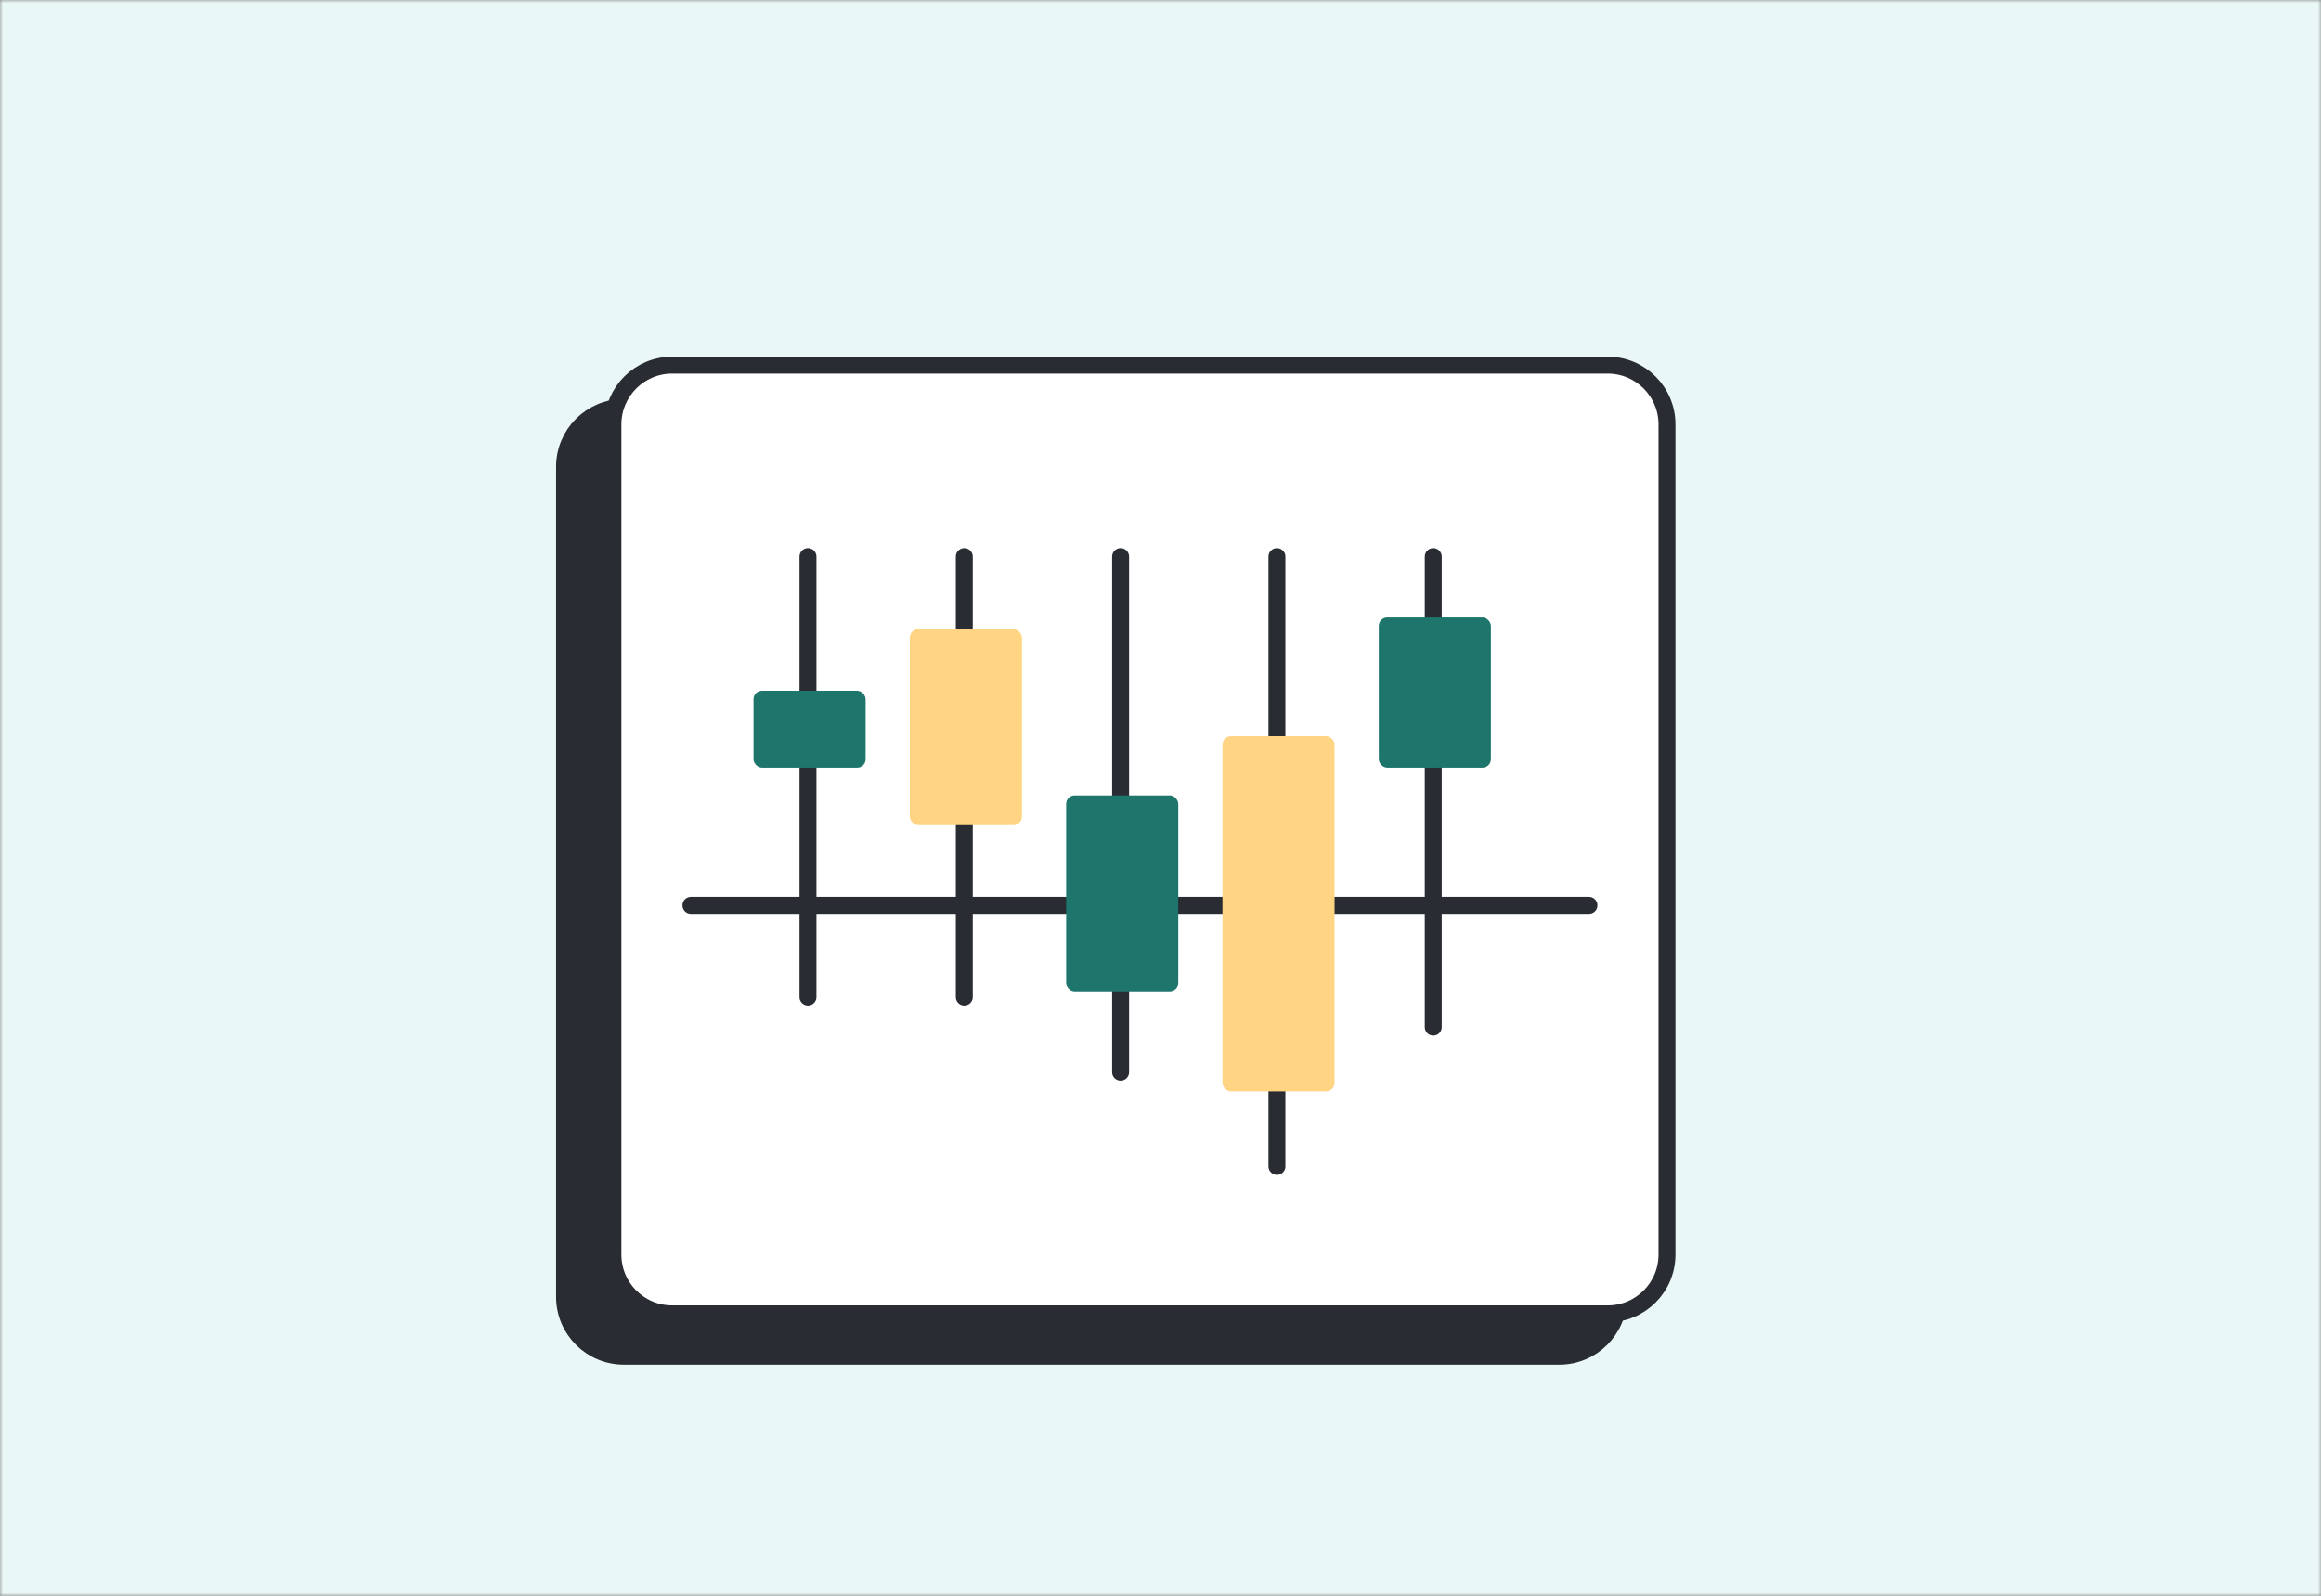
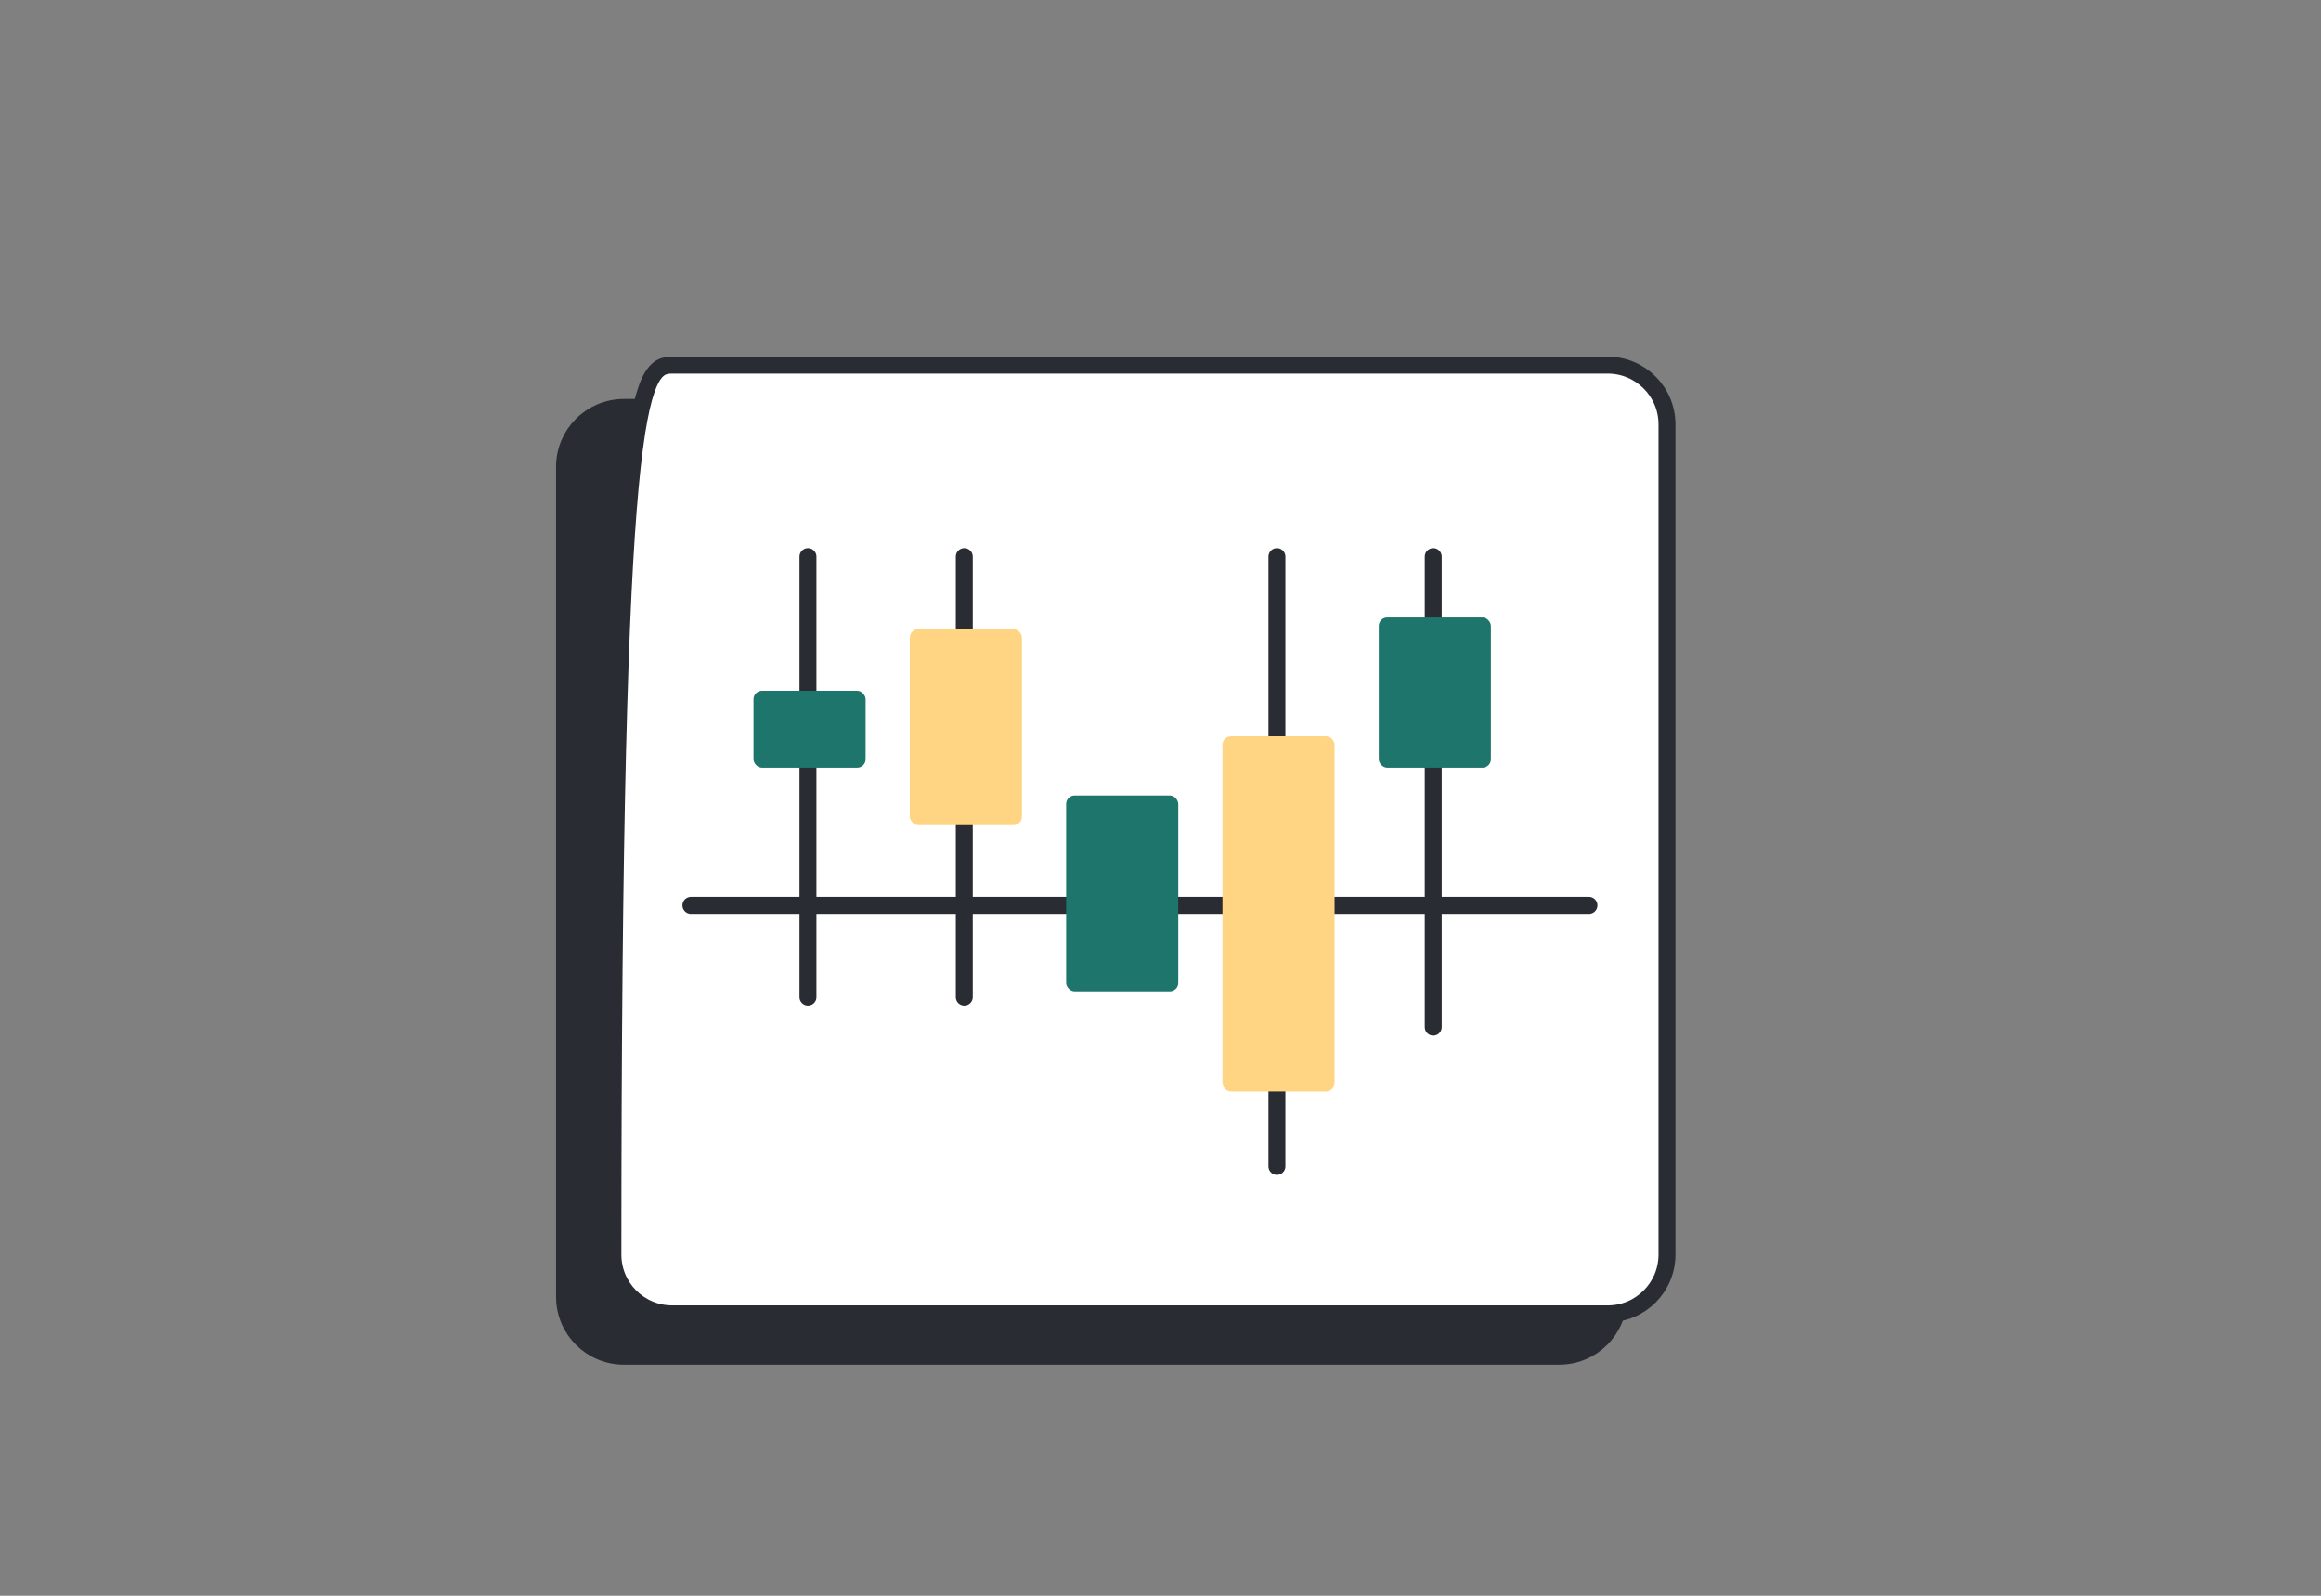
<svg xmlns="http://www.w3.org/2000/svg" width="384" height="264" viewBox="0 0 384 264" fill="none">
  <rect x="0" y="0" width="384" height="264" fill="#808080" stroke="none" />
  <mask id="mask0" mask-type="alpha" maskUnits="userSpaceOnUse" x="0" y="0" width="384" height="264">
    <path d="M0 0H384V264H0V0Z" fill="#C4C4C4" />
  </mask>
  <g mask="url(#mask0)">
-     <path d="M-191.23 -77.418H575.95V433.598H-191.23V-77.418Z" fill="#E9F8F7" />
-   </g>
+     </g>
  <path d="M103.215 67.402H257.987C263.406 67.402 267.8 71.795 267.8 77.215V214.554C267.8 219.974 263.407 224.367 257.987 224.367H103.215C97.795 224.367 93.402 219.974 93.402 214.554V77.215C93.402 71.795 97.795 67.402 103.215 67.402Z" fill="#292C32" stroke="#292C32" stroke-width="2.804" />
-   <path d="M111.215 60.402H265.987C271.406 60.402 275.8 64.795 275.8 70.215V207.554C275.8 212.974 271.407 217.367 265.987 217.367H111.215C105.795 217.367 101.402 212.974 101.402 207.554V70.215C101.402 64.795 105.795 60.402 111.215 60.402Z" fill="white" stroke="#292C32" stroke-width="2.804" />
+   <path d="M111.215 60.402H265.987C271.406 60.402 275.8 64.795 275.8 70.215V207.554C275.8 212.974 271.407 217.367 265.987 217.367H111.215C105.795 217.367 101.402 212.974 101.402 207.554C101.402 64.795 105.795 60.402 111.215 60.402Z" fill="white" stroke="#292C32" stroke-width="2.804" />
  <line x1="114.31" y1="149.773" x2="262.887" y2="149.773" stroke="#292C32" stroke-width="2.804" stroke-linecap="round" />
  <line x1="133.675" y1="92.086" x2="133.675" y2="164.941" stroke="#292C32" stroke-width="2.804" stroke-linecap="round" />
  <line x1="159.539" y1="92.086" x2="159.539" y2="164.941" stroke="#292C32" stroke-width="2.804" stroke-linecap="round" />
-   <line x1="185.402" y1="92.086" x2="185.402" y2="177.383" stroke="#292C32" stroke-width="2.804" stroke-linecap="round" />
  <line x1="211.265" y1="92.086" x2="211.265" y2="192.969" stroke="#292C32" stroke-width="2.804" stroke-linecap="round" />
  <line x1="237.126" y1="92.086" x2="237.126" y2="169.917" stroke="#292C32" stroke-width="2.804" stroke-linecap="round" />
  <rect x="124.666" y="114.276" width="18.548" height="12.743" rx="1.402" fill="#1E756B" />
  <rect x="150.529" y="104.088" width="18.548" height="32.417" rx="1.402" fill="#FFD584" />
  <rect x="176.393" y="131.59" width="18.548" height="32.417" rx="1.402" fill="#1E756B" />
  <rect x="202.256" y="121.809" width="18.548" height="58.731" rx="1.402" fill="#FFD584" />
  <rect x="228.115" y="102.15" width="18.548" height="24.868" rx="1.402" fill="#1E756B" />
</svg>